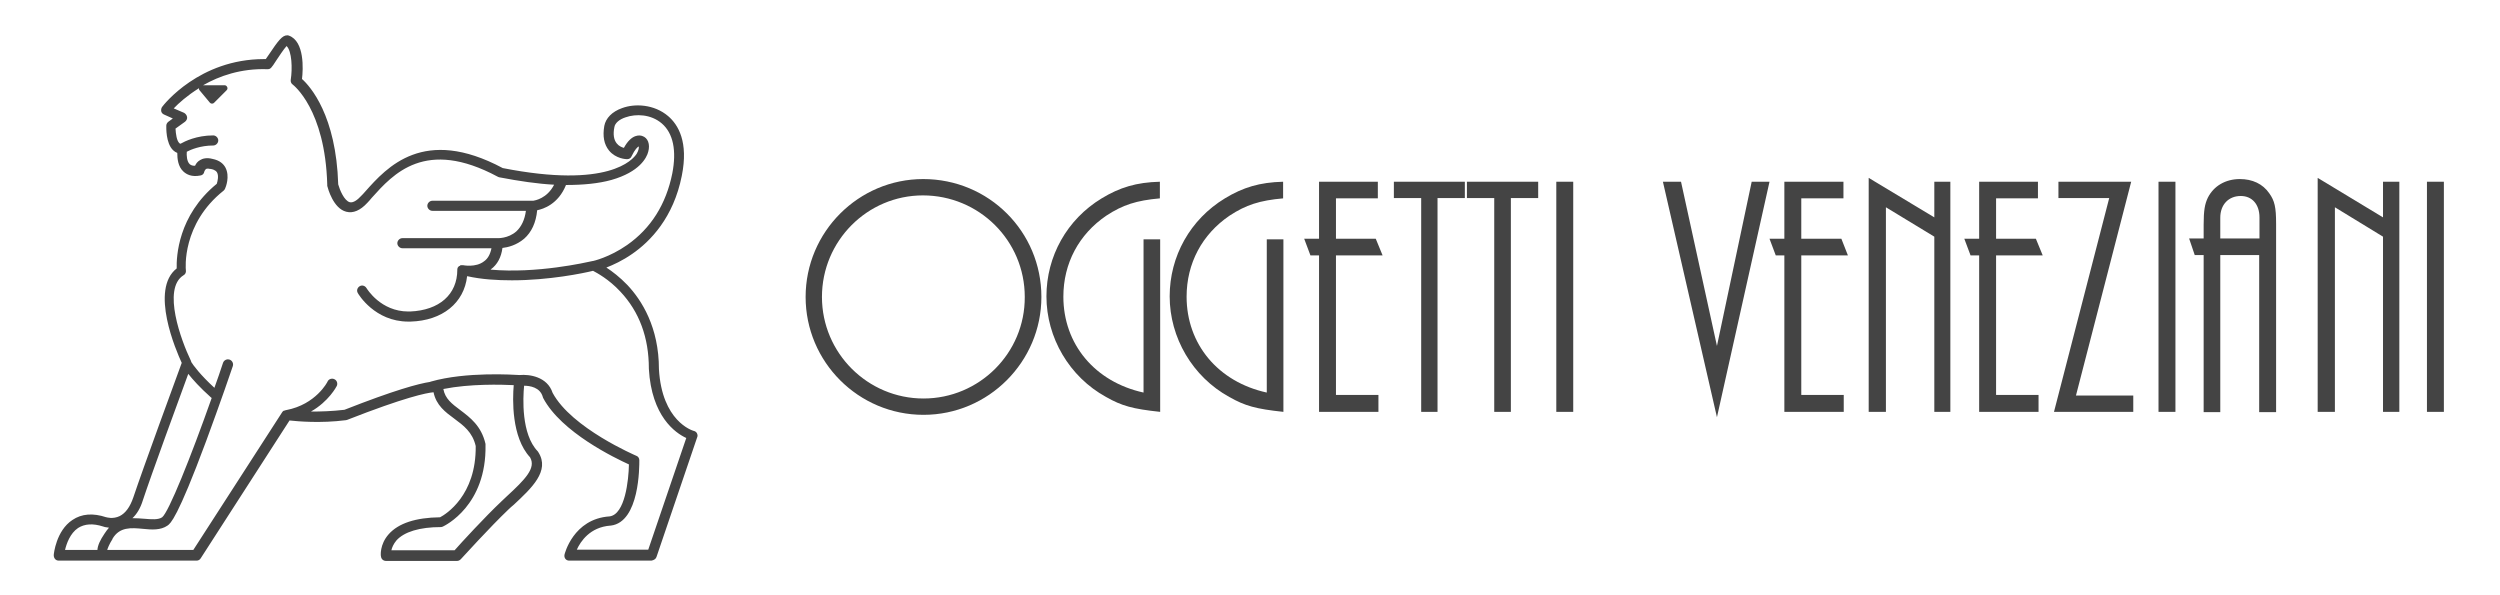
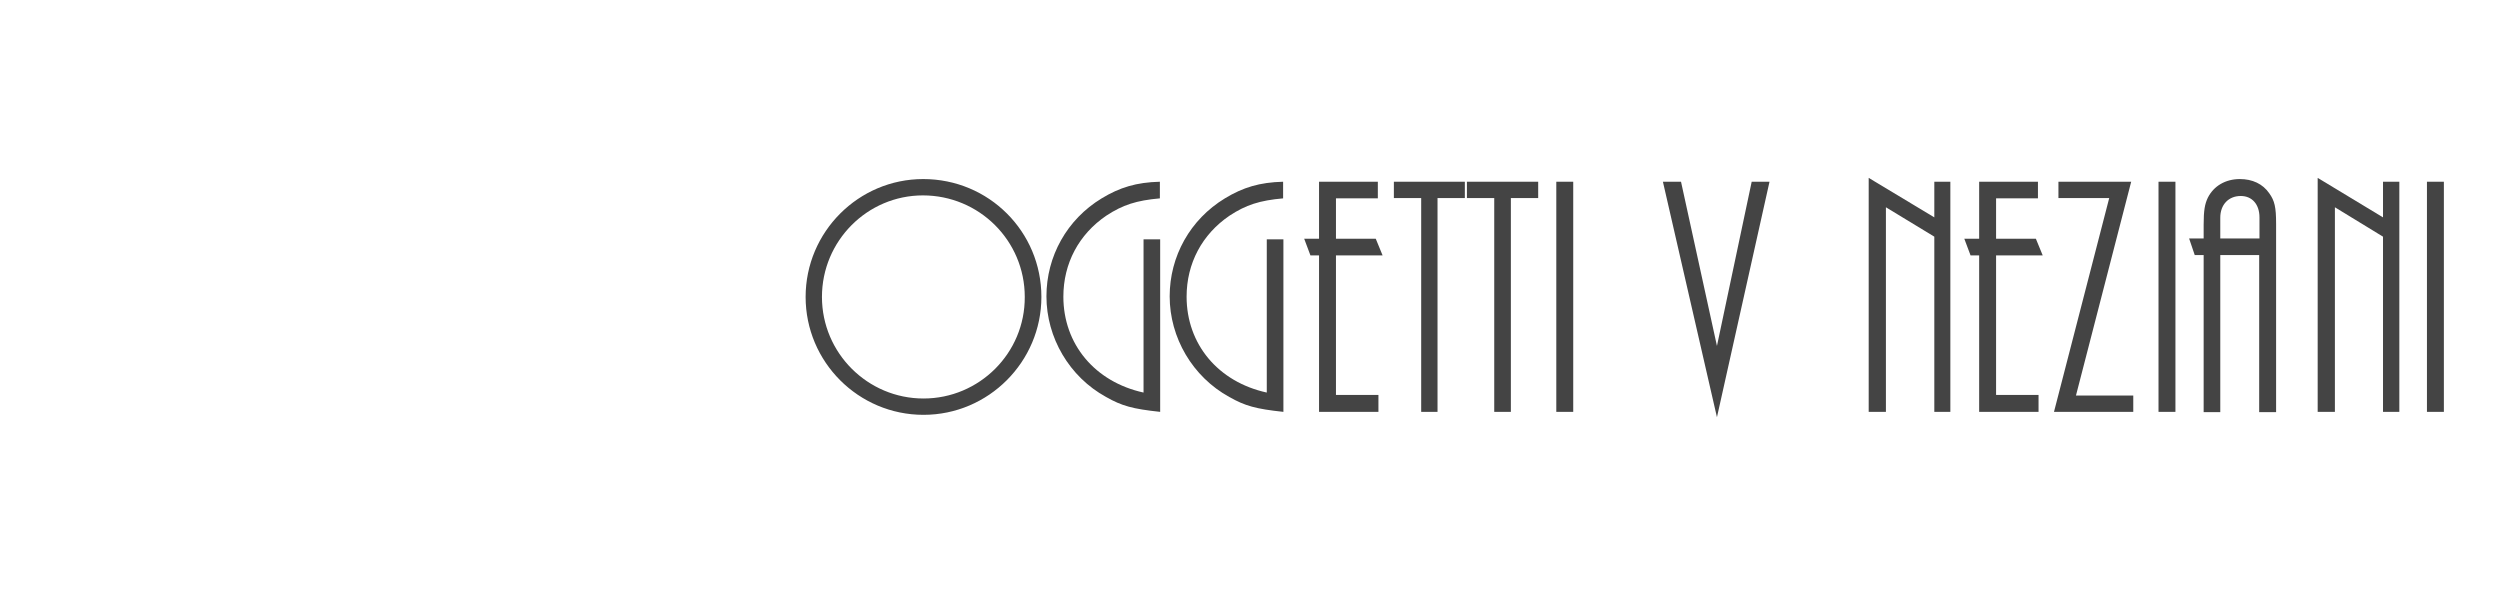
<svg xmlns="http://www.w3.org/2000/svg" xml:space="preserve" style="enable-background:new 0 0 841.9 200.4;" viewBox="0 0 841.9 200.4" y="0px" x="0px" id="Livello_1" version="1.1">
  <style type="text/css">
	.st0{fill:#444444;}
</style>
  <g>
    <path d="M310.9,60.3c-21.8,0-39.6,17.8-39.6,39.7s17.8,39.7,39.7,39.7s39.7-17.9,39.7-39.7   C350.7,78,333,60.3,310.9,60.3z M311,134.2c-18.8,0-34.2-15.3-34.2-34.2s15.3-34.2,34-34.2c18.9,0,34.3,15.2,34.3,34.2   C345.2,118.9,329.8,134.2,311,134.2z" class="st0" />
    <path d="M352.4,99.8c0,13.9,7.7,27.1,20.1,33.9c5.3,3,8.9,4,18.2,5V80.6h-5.6v51.6c-16.4-3.6-27-16.3-27-32.3   c0-11.2,5.2-21,14.5-27.3c5.5-3.6,10.1-5.1,18-5.8v-5.6c-7.9,0.2-13.5,1.9-19.6,5.6C359.3,73.9,352.4,86.3,352.4,99.8z" class="st0" />
    <path d="M393.9,99.8c0,13.9,7.7,27.1,20.1,33.9c5.3,3,8.9,4,18.2,5V80.6h-5.6v51.6c-16.4-3.6-27-16.3-27-32.3   c0-11.2,5.2-21,14.5-27.3c5.5-3.6,10.1-5.1,18-5.8v-5.6c-7.9,0.2-13.5,1.9-19.6,5.6C400.8,73.9,393.9,86.3,393.9,99.8z" class="st0" />
    <polygon points="465.6,86 463.3,80.4 449.9,80.4 449.9,66.8 464,66.8 464,61.2 444.2,61.2 444.2,80.4 439.2,80.4    441.3,86 444.2,86 444.2,138.7 464.2,138.7 464.2,133 449.9,133 449.9,86" class="st0" />
    <polygon points="469.4,66.7 478.6,66.7 478.6,138.7 484.1,138.7 484.1,66.7 493.3,66.7 493.3,61.2 469.4,61.2" class="st0" />
    <polygon points="494,66.7 503.2,66.7 503.2,138.7 508.8,138.7 508.8,66.7 518,66.7 518,61.2 494,61.2" class="st0" />
    <rect height="77.5" width="5.7" class="st0" y="61.2" x="524.1" />
    <polygon points="578.2,116.5 566.1,61.2 560,61.2 578.2,140.5 595.9,61.2 589.9,61.2" class="st0" />
-     <polygon points="622.3,86 620.1,80.4 606.6,80.4 606.6,66.8 620.8,66.8 620.8,61.2 600.9,61.2 600.9,80.4 595.9,80.4    598,86 600.9,86 600.9,138.7 620.9,138.7 620.9,133 606.6,133 606.6,86" class="st0" />
    <polygon points="651.4,73.2 629.3,59.9 629.3,138.7 635.1,138.7 635.1,69.8 651.4,79.7 651.4,138.7 656.8,138.7    656.8,61.2 651.4,61.2" class="st0" />
    <polygon points="687.9,86 685.6,80.4 672.2,80.4 672.2,66.8 686.3,66.8 686.3,61.2 666.5,61.2 666.5,80.4 661.5,80.4    663.6,86 666.5,86 666.5,138.7 686.5,138.7 686.5,133 672.2,133 672.2,86" class="st0" />
    <polygon points="717.7,61.2 693.2,61.2 693.2,66.7 710.3,66.7 691.7,138.7 718.4,138.7 718.4,133.2 699.1,133.2" class="st0" />
    <rect height="77.5" width="5.7" class="st0" y="61.2" x="726.9" />
    <path d="M754.3,60.3c-4.8,0-8.8,2.3-10.8,6.3c-1,2.1-1.4,4.2-1.4,9.1v4.6h-4.9l1.9,5.6h3v52.9h5.6V85.9h13.1v52.9h5.7   V75.3c0-5.5-0.5-7.7-2.3-10.2C762,61.9,758.5,60.3,754.3,60.3z M760.8,80.3h-13.1v-7c0-4.4,2.8-7.3,6.9-7.3c3.8,0,6.3,2.8,6.3,7.2   V80.3z" class="st0" />
    <polygon points="802.5,73.2 780.5,59.9 780.5,138.7 786.3,138.7 786.3,69.8 802.5,79.7 802.5,138.7 808,138.7    808,61.2 802.5,61.2" class="st0" />
    <rect height="77.5" width="5.7" class="st0" y="61.2" x="817.3" />
  </g>
-   <path d="M221.1,187.5l13.7-40.3c0.2-0.4,0.1-0.9-0.1-1.3c-0.2-0.4-0.6-0.7-1.1-0.8c-0.4-0.1-10.7-3.2-11.7-20.8  c0-14.1-5.8-23.2-10.6-28.3c-2.6-2.7-5.1-4.6-7.1-5.9c2.3-0.9,5.4-2.3,8.7-4.6c6.1-4.2,13.9-12.2,16.7-26.3  c2.3-11.4-1.2-17.2-4.6-20.1c-4.7-4-11.2-4.3-15.5-2.7c-3.4,1.2-5.5,3.4-6,6c-0.6,3.5-0.1,6.2,1.6,8.3c2.3,2.8,5.8,2.9,6,2.9  c0,0,0,0,0.1,0c0.7,0,1.3-0.4,1.5-1c1.1-2.3,2-3.1,2.4-3.3c0.1,0.4,0,1.3-0.7,2.5c-1.3,2-9.5,11.8-45.1,4.8  c-26.6-14.2-39-0.3-46.3,7.9c-0.5,0.6-1,1.1-1.5,1.6c-1,1.1-2.5,2.3-3.7,2c-1.9-0.5-3.4-4.2-3.9-6c-0.7-23.2-9.4-33-12.2-35.5  c0.4-3.2,0.9-12.7-4.4-14.6c-0.2-0.1-0.4-0.1-0.6-0.1c-1.6,0-2.9,1.6-6.3,6.7c-0.3,0.4-0.6,0.9-0.9,1.3c-0.2,0-0.4,0-0.6,0  c-21.8,0-33.8,15.4-34.3,16.1c-0.3,0.4-0.4,1-0.3,1.5c0.1,0.5,0.5,0.9,1,1.1l2.9,1.3l-1.5,1.1c-0.4,0.3-0.7,0.8-0.7,1.3  c0,0.6-0.2,5.9,2.3,8.3c0.4,0.4,0.9,0.7,1.4,0.9c0,1.8,0.2,4.6,2.1,6.3c1,0.9,2.7,1.9,5.7,1.3c0.7-0.1,1.2-0.6,1.3-1.3  c0,0,0.2-0.6,0.6-0.9c0.4-0.2,1-0.1,1.4,0c0.1,0,0.1,0,0.2,0c1.6,0.3,2,1,2.1,1.2c0.6,1.1,0.2,2.9-0.1,3.8  C59.9,72.6,59.4,86.5,59.5,90.4c-9.1,7.1-0.2,27.7,1.7,31.8c-1.8,4.9-13.1,35.7-16.3,45.3c-1.1,3.2-2.6,5.3-4.6,6.3  c-2.3,1.1-4.4,0.4-4.4,0.4c0,0,0,0-0.1,0c-4.5-1.5-8.3-1.2-11.4,0.9c-5.5,3.6-6.3,11.5-6.3,11.8c0,0.5,0.1,0.9,0.4,1.3  s0.8,0.6,1.3,0.6h15.1c0,0,0,0,0,0c0,0,0,0,0,0h31.3c0.6,0,1.1-0.3,1.4-0.8l29.9-46.4c2.8,0.3,10.4,1,19-0.1c0.1,0,0.3-0.1,0.4-0.1  c19.4-7.6,26.7-9.1,29.1-9.3c0.9,4.4,4,6.7,7,8.9c3.1,2.3,6.1,4.5,7.2,9.2c0.2,16.7-10.1,23-12,24c-8.2,0.1-14,2-17.3,5.7  c-3.1,3.5-2.7,7.3-2.6,7.5c0.1,0.9,0.8,1.5,1.7,1.5h23.9c0.5,0,0.9-0.2,1.3-0.6c0.1-0.1,9.9-10.9,16-16.7c0.6-0.6,1.2-1.1,1.8-1.6  c6-5.6,12.3-11.4,8.3-17.7c-0.1-0.1-0.1-0.2-0.2-0.3c-5.6-5.8-5-18-4.6-22.1c1.9,0,5.4,0.5,6.3,3.8c0,0.1,0.1,0.2,0.1,0.3  c6.1,11.6,24.3,20.3,28.9,22.4c-0.1,5.3-1.3,16.8-6.5,17.5c-12.3,0.8-15.2,12.8-15.2,12.9c-0.1,0.5,0,1,0.3,1.4  c0.3,0.4,0.8,0.6,1.3,0.6h27.7C220.3,188.6,220.9,188.2,221.1,187.5z M205.9,60.6c9.5-2.7,11.9-7.5,12.4-9.5c0.7-2.5-0.1-4.7-2-5.3  c-0.8-0.3-3.6-0.8-6.2,4c-0.7-0.2-1.7-0.6-2.4-1.5c-1-1.2-1.3-3.1-0.8-5.5c0.2-1.3,1.6-2.6,3.8-3.3c3.4-1.2,8.5-1.1,12.2,2.1  c3.8,3.3,5,9.1,3.5,16.8c-2.1,10.4-7.2,18.5-15.2,24.1c-6,4.2-11.5,5.4-11.5,5.4c0,0,0,0-0.1,0c-2.3,0.5-18.9,4.3-34.4,2.9  c0,0,0.1,0,0.1-0.1c2.2-1.6,3.5-4.1,3.9-7.2c1.8-0.2,4.7-0.9,7.3-3.1c2.5-2.2,4-5.4,4.4-9.6c2-0.4,7.1-2,9.7-8.5  C196.4,62.3,201.6,61.8,205.9,60.6z M48.1,168.5c2.8-8.5,12-33.6,15.3-42.6c1.5,1.9,3.9,4.6,7.6,7.9c0.1,0.1,0.2,0.2,0.3,0.2  c-7.1,20.1-14.5,38.5-16.7,40.2c-1.3,0.9-3.6,0.7-6,0.5c-1.3-0.1-2.6-0.2-4-0.2C46.1,173.1,47.3,171.1,48.1,168.5z M26.3,177.8  c2.2-1.4,5-1.6,8.4-0.5c0.2,0.1,0.9,0.3,2,0.4c-0.5,0.6-1,1.2-1.5,2c-1.5,2.2-2.3,4-2.4,5.5H21.9C22.4,183.1,23.6,179.6,26.3,177.8z   M178.5,154c2.1,3.6-1.6,7.4-7.9,13.2c-0.6,0.6-1.2,1.1-1.8,1.7c-5.5,5.2-13.6,14-15.7,16.4h-21.3c0.2-0.9,0.7-2.1,1.7-3.3  c2.6-2.9,7.8-4.5,15-4.5c0.2,0,0.5-0.1,0.7-0.2c0.6-0.3,14.7-7,14.3-27.5c0-0.1,0-0.2,0-0.3c-1.4-6.1-5.2-8.9-8.5-11.4  c-2.8-2.1-5.1-3.8-5.7-7.1c9-1.8,19.6-1.5,23.7-1.3C172.6,134.4,172.2,147.2,178.5,154z M194.2,185.2c1.3-2.9,4.5-7.7,11.4-8.2  c0,0,0.1,0,0.1,0c9.7-1.2,9.6-19.9,9.6-22c0-0.7-0.4-1.3-1-1.5c-0.2-0.1-21.8-9.3-28.2-21.2c-1.8-5.5-7.9-6.3-11.1-6  c-1.9-0.1-18-1.2-29.9,2.2c-0.1,0-0.1,0-0.2,0.1c-4,0.6-12.1,2.8-28.9,9.4c-4.2,0.5-8.1,0.6-11.3,0.6c6-3.4,8.6-8.4,8.7-8.6  c0.4-0.8,0.1-1.9-0.8-2.3c-0.8-0.4-1.9-0.1-2.3,0.8c0,0.1-3.9,7.7-13.9,9.6c0,0,0,0-0.1,0c-0.1,0-0.1,0-0.2,0.1c0,0-0.1,0-0.1,0  c-0.1,0-0.2,0.1-0.3,0.1c0,0,0,0-0.1,0c-0.1,0-0.1,0.1-0.2,0.1c0,0,0,0-0.1,0.1c-0.1,0.1-0.1,0.1-0.2,0.2c0,0,0,0,0,0c0,0,0,0,0,0  l-30,46.5h-29c0.2-0.6,0.6-1.8,1.8-3.7c0,0,0,0,0-0.1c2.4-4,6.2-3.7,10.3-3.3c2.9,0.3,5.9,0.5,8.2-1.1c1-0.7,3.3-2.3,13-28.4  c4.7-12.7,9-25.2,9-25.3c0.3-0.9-0.2-1.9-1.1-2.2c-0.9-0.3-1.9,0.2-2.2,1.1c-0.9,2.8-1.9,5.6-2.9,8.4c-4.8-4.4-7.2-7.7-7.8-8.7  c0-0.2-0.1-0.4-0.2-0.6c-3.1-6.4-9.7-24.1-2.4-28.6c0.6-0.3,0.9-1,0.8-1.6c-0.1-0.6-1.4-15.7,12.7-26.9c0.2-0.2,0.4-0.4,0.5-0.7  c0.2-0.4,1.7-4.1,0.1-7.1c-0.6-1.1-1.8-2.4-4.4-2.9c-1.9-0.5-3.3-0.1-4.1,0.4c-0.9,0.5-1.4,1.2-1.7,1.9c-1.2,0.1-1.6-0.4-1.8-0.5  c-1-0.9-1.1-3-1-4.2c1.3-0.7,4.6-2.1,8.9-2.1c0.9,0,1.7-0.8,1.7-1.7c0-0.9-0.8-1.7-1.7-1.7c-5.6,0-9.6,2-11,2.8  c-0.2,0-0.3-0.1-0.4-0.2c-0.9-0.8-1.2-3.1-1.3-4.9l3.2-2.3c0.5-0.4,0.8-1,0.7-1.6c-0.1-0.6-0.5-1.1-1-1.4l-3.5-1.5  c1.6-1.7,4.5-4.3,8.5-6.8c0,0.3,0,0.5,0.2,0.7l3.5,4.2c0.2,0.2,0.4,0.3,0.7,0.3c0,0,0,0,0,0c0.3,0,0.5-0.1,0.7-0.3l4.2-4.2  c0.3-0.3,0.4-0.7,0.2-1.1c-0.2-0.4-0.5-0.6-0.9-0.6h-7.2c5.4-3.1,12.7-5.7,21.6-5.4c0,0,0,0,0.1,0c1,0,1.3-0.4,2.9-2.9  c0.8-1.2,2.5-3.8,3.5-4.9c1.8,1.7,2,7.6,1.4,11.4c-0.1,0.6,0.2,1.3,0.7,1.6c0.1,0.1,10.9,8.2,11.6,33.7c0,0.1,0,0.2,0,0.4  c0.2,0.8,2,7.6,6.4,8.7c2.3,0.6,4.7-0.4,7.1-3c0.5-0.5,1-1.1,1.5-1.7c7.2-8,18-20.2,42.4-7.1c0.1,0.1,0.3,0.1,0.5,0.2  c6.8,1.3,12.9,2.2,18.5,2.5c-2.4,4.7-6.5,5.3-7,5.4h-34c-0.9,0-1.7,0.8-1.7,1.7c0,0.9,0.8,1.7,1.7,1.7h31.5c-0.4,3-1.5,5.3-3.2,6.9  c-2.8,2.5-6.4,2.3-6.4,2.3c0,0-0.1,0-0.1,0h-31.9c-0.9,0-1.7,0.8-1.7,1.7c0,0.9,0.8,1.7,1.7,1.7h30c-0.4,2-1.2,3.5-2.5,4.4  c-2.8,2.2-7.1,1.3-7.1,1.3c0,0-0.1,0-0.1,0c-0.1,0-0.2,0-0.2,0c0,0-0.1,0-0.1,0c-0.1,0-0.2,0-0.2,0c0,0-0.1,0-0.1,0  c-0.1,0-0.1,0-0.2,0.1c0,0-0.1,0-0.1,0.1c-0.1,0-0.1,0.1-0.2,0.1c0,0-0.1,0-0.1,0c0,0,0,0,0,0c-0.1,0.1-0.1,0.1-0.2,0.2  c0,0,0,0-0.1,0.1c-0.1,0.1-0.1,0.2-0.2,0.3c0,0,0,0,0,0.1c0,0.1-0.1,0.2-0.1,0.2c0,0,0,0,0,0c0,0,0,0.1,0,0.1c0,0.1,0,0.2,0,0.2  c0,0,0,0,0,0c0,8.4-6.1,13.7-15.9,14.1c-0.2,0-0.4,0-0.6,0c-9.3,0-13.9-7.6-14.1-7.9c-0.5-0.8-1.5-1.1-2.3-0.6  c-0.8,0.5-1.1,1.5-0.6,2.3c0.2,0.4,5.7,9.6,17,9.6c0.2,0,0.5,0,0.7,0c10.8-0.3,18.1-6.3,19.1-15.3c4.9,1.1,10.1,1.4,15.1,1.4  c12.5,0,24.1-2.4,27.3-3.2c1.3,0.7,5.3,2.8,9.2,7c6.4,6.8,9.6,15.5,9.6,25.9c0,0,0,0.1,0,0.1c0.9,16,8.9,21.6,12.6,23.3l-12.8,37.6  H194.2z" class="st0" />
</svg>